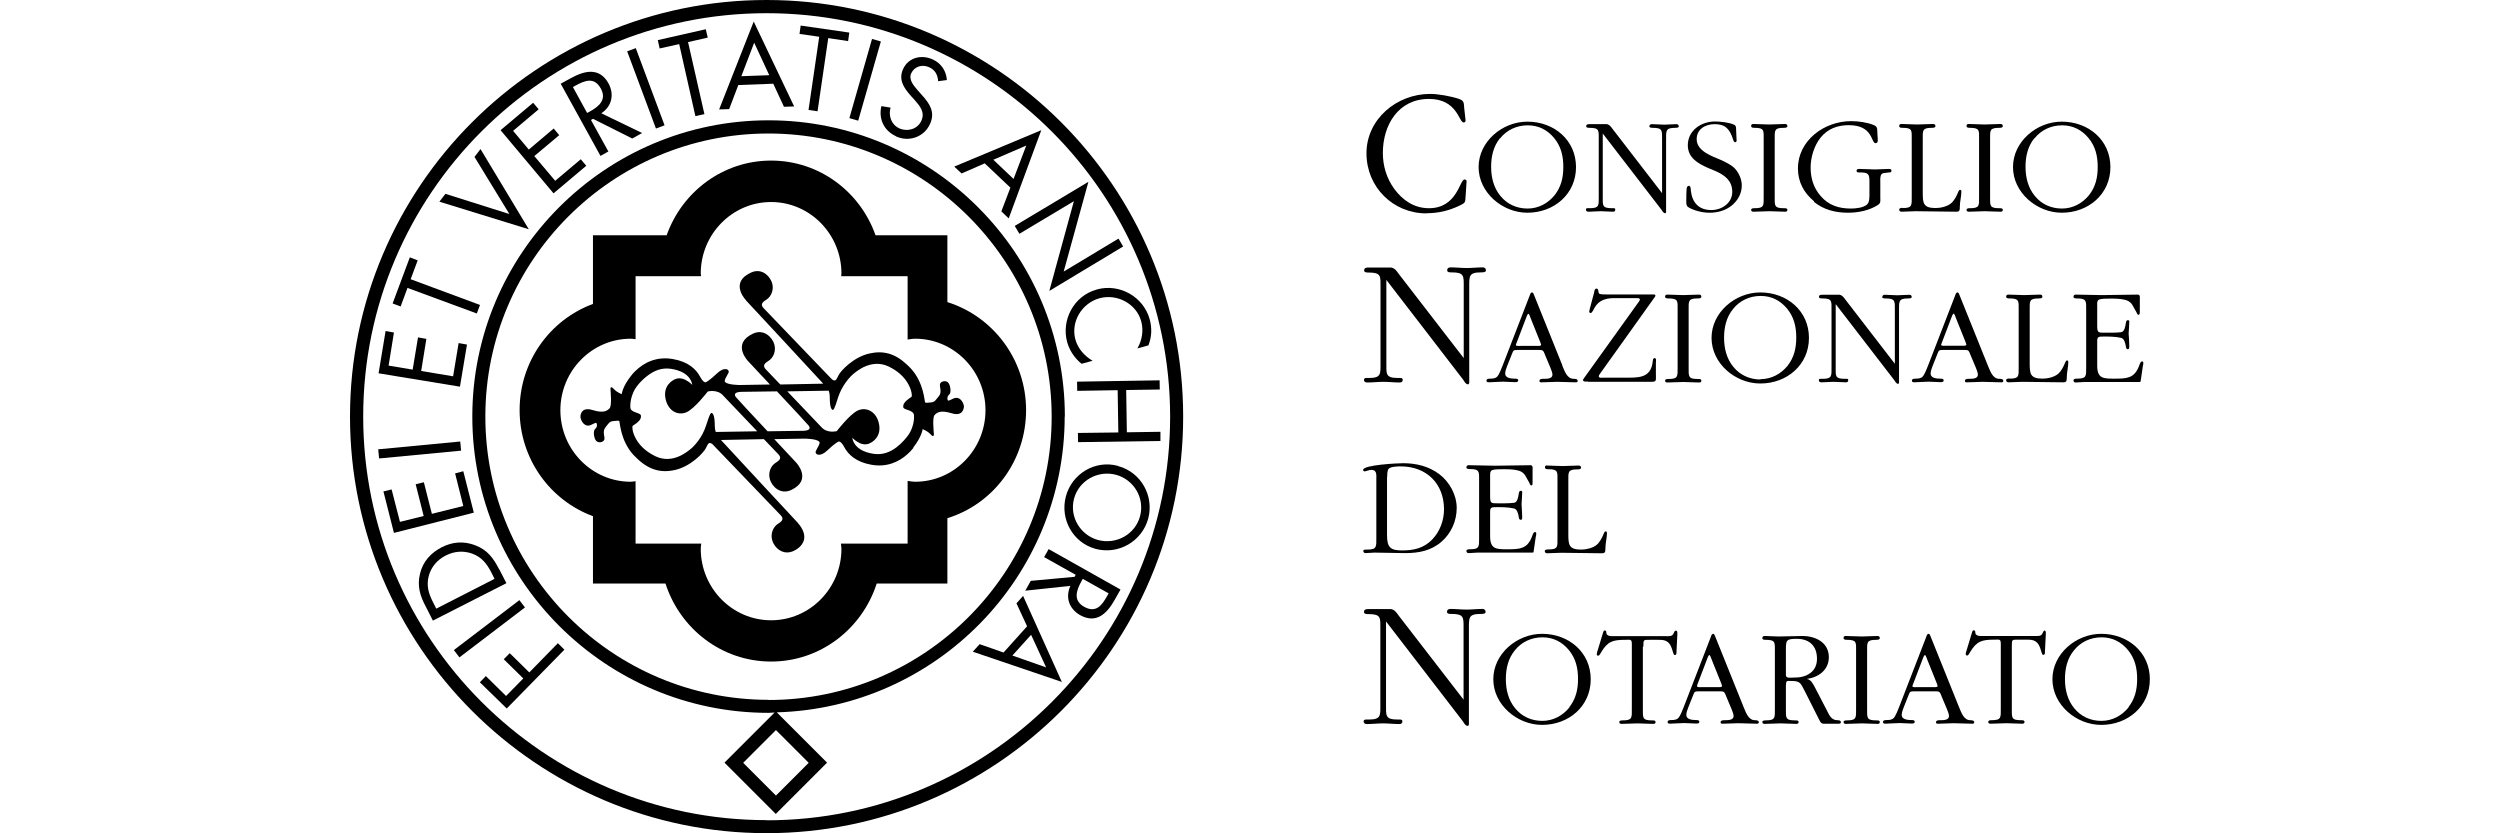
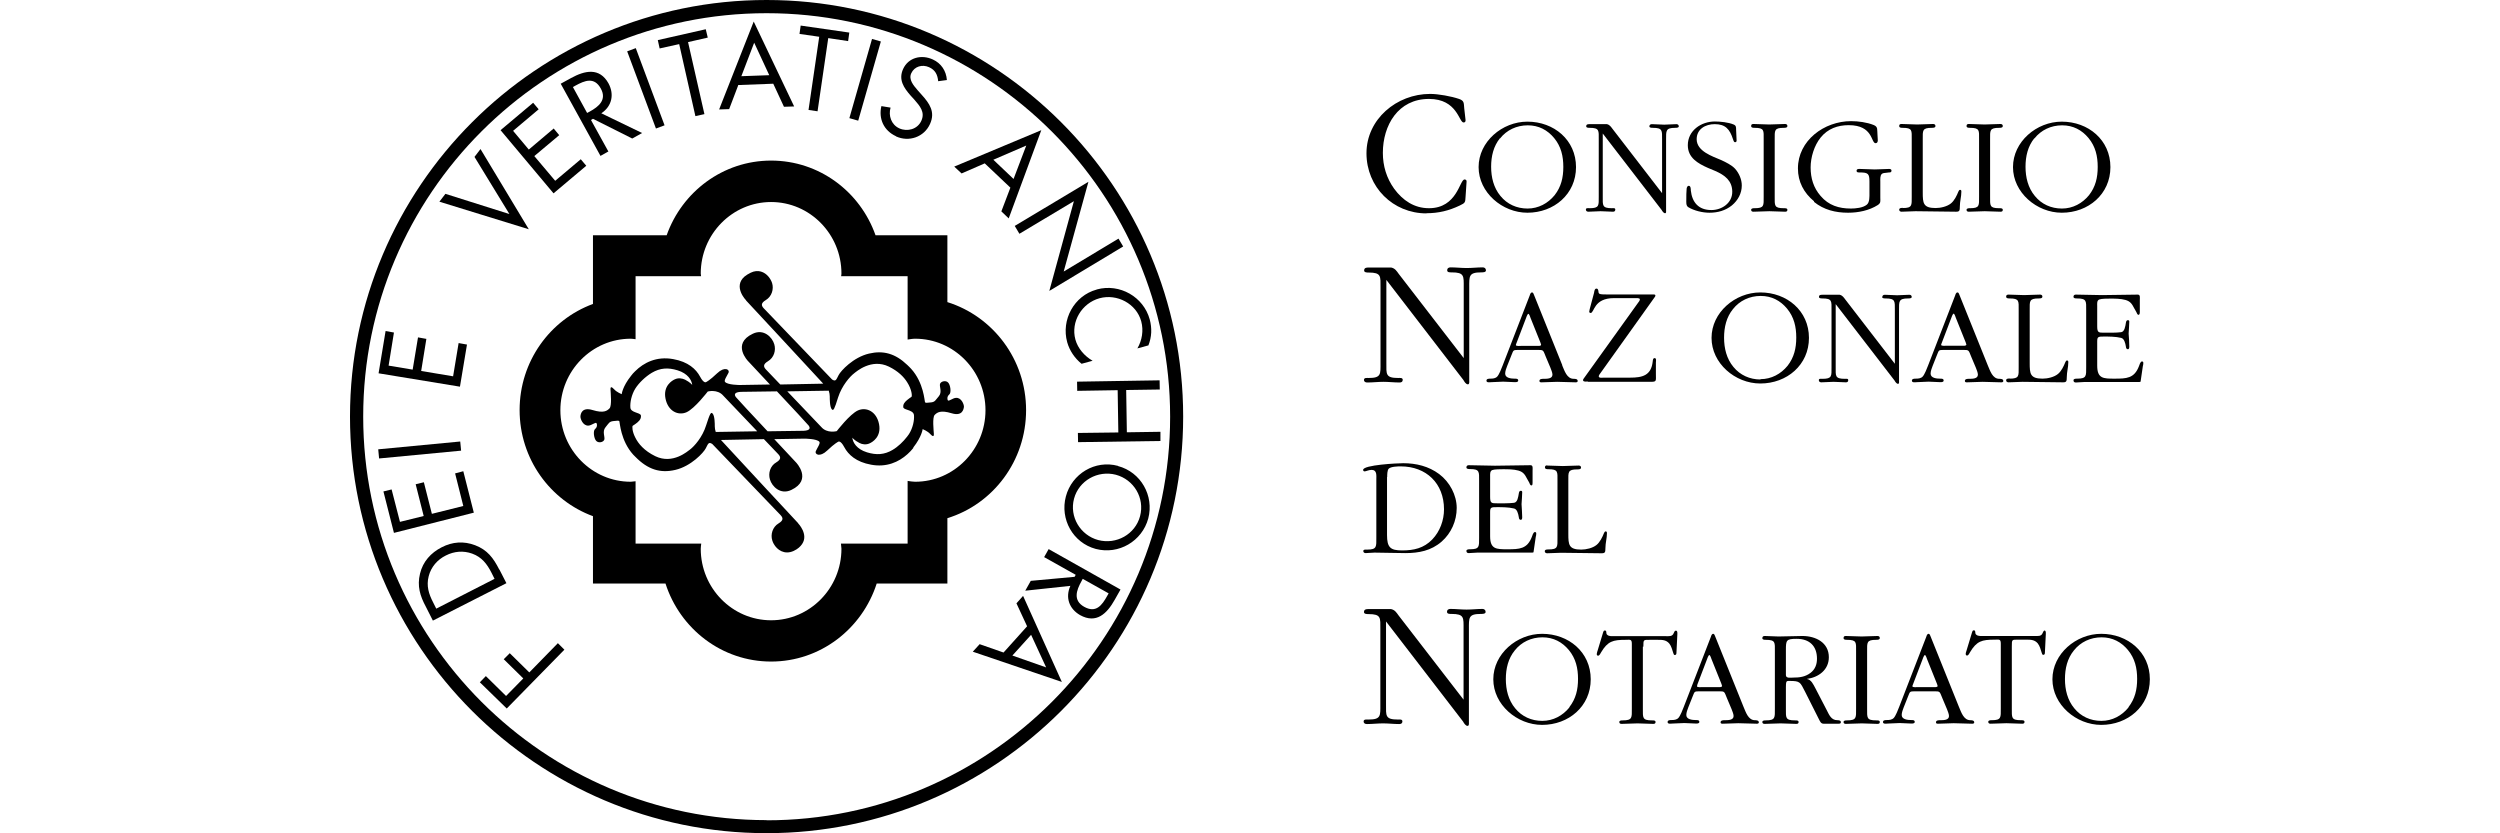
<svg xmlns="http://www.w3.org/2000/svg" width="600" height="200" viewBox="0 0 600 200" fill="none">
  <path d="M246.262 98.456C246.262 86.224 238.281 75.917 227.373 72.508V56.467H210.128C206.438 45.999 196.613 38.54 185.063 38.54C173.513 38.54 163.687 46.039 159.998 56.467H142.312V72.95C132.045 76.719 124.706 86.705 124.706 98.416C124.706 110.126 132.045 120.112 142.312 123.882V140.044H159.717C163.206 150.912 173.232 158.773 185.063 158.773C196.894 158.773 206.92 150.912 210.409 140.044H227.373V124.363C238.321 120.994 246.262 110.648 246.262 98.416V98.456ZM217.828 130.459H201.826C201.826 130.86 201.947 131.261 201.947 131.702C201.947 141.167 194.367 148.867 185.063 148.867C175.759 148.867 168.179 141.167 168.179 131.702C168.179 131.261 168.259 130.9 168.299 130.459H152.538V115.5C152.137 115.5 151.776 115.62 151.375 115.62C142.071 115.62 134.491 107.92 134.491 98.456C134.491 88.991 142.071 81.291 151.375 81.291C151.776 81.291 152.137 81.371 152.538 81.412V66.292H168.259C168.259 66.092 168.179 65.891 168.179 65.65C168.179 56.186 175.759 48.486 185.063 48.486C194.367 48.486 201.947 56.186 201.947 65.65C201.947 65.851 201.907 66.052 201.866 66.292H217.828V81.492C218.429 81.412 218.991 81.291 219.633 81.291C228.937 81.291 236.517 88.991 236.517 98.456C236.517 107.92 228.937 115.62 219.633 115.62C219.031 115.62 218.429 115.5 217.828 115.42V130.459Z" fill="black" />
-   <path d="M255.566 99.98C255.566 60.758 223.643 28.875 184.461 28.875C145.239 28.875 113.356 60.798 113.356 99.98C113.356 139.162 145.279 171.085 184.461 171.085C184.942 171.085 185.424 171.005 185.905 171.005L173.874 183.036L186.186 195.348L198.498 183.036L186.426 170.964C224.726 169.882 255.526 138.48 255.526 99.94L255.566 99.98ZM184.461 167.957C147.004 167.957 116.484 137.477 116.484 99.98C116.484 62.482 146.964 32.043 184.421 32.043C221.878 32.043 252.398 62.523 252.398 100.02C252.398 137.517 221.919 167.997 184.421 167.997L184.461 167.957ZM194.086 183.076L186.226 190.936L178.365 183.076L186.226 175.215L194.086 183.076Z" fill="black" />
-   <path d="M183.98 0C128.837 0 84 44.877 84 99.98C84 155.083 128.837 199.96 183.98 199.96C239.123 199.96 283.96 155.123 283.96 99.98C283.96 44.837 239.123 0 183.98 0ZM183.98 196.832C130.601 196.832 87.168 153.399 87.168 99.98C87.168 46.561 130.601 3.168 183.98 3.168C237.359 3.168 280.832 46.601 280.832 100.02C280.832 153.439 237.399 196.872 183.98 196.872V196.832Z" fill="black" />
+   <path d="M183.98 0C128.837 0 84 44.877 84 99.98C84 155.083 128.837 199.96 183.98 199.96C239.123 199.96 283.96 155.123 283.96 99.98C283.96 44.837 239.123 0 183.98 0ZM183.98 196.832C130.601 196.832 87.168 153.399 87.168 99.98C87.168 46.561 130.601 3.168 183.98 3.168C237.359 3.168 280.832 46.601 280.832 100.02C280.832 153.439 237.399 196.872 183.98 196.872V196.832" fill="black" />
  <path d="M127.032 161.38L122.34 156.768L120.896 158.211L125.588 162.823L121.457 167.034L116.605 162.262L115.161 163.746L121.618 170.042L135.454 155.925L133.89 154.361L127.032 161.38Z" fill="black" />
-   <path d="M124.653 144.034L108.927 156.018L110.264 157.772L125.99 145.788L124.653 144.034Z" fill="black" />
  <path d="M119.813 136.675C118.41 133.908 116.966 131.983 114.038 130.86C111.311 129.818 108.584 130.018 106.017 131.342C103.411 132.665 101.486 134.791 100.804 137.678C100.082 140.646 100.804 143.012 102.207 145.619L103.892 148.947L121.538 139.964L119.853 136.675H119.813ZM104.694 146.06L103.972 144.616C102.889 142.531 102.288 140.606 102.889 138.28C103.451 136.074 104.975 134.309 107.02 133.307C108.985 132.304 111.191 132.104 113.316 132.866C115.642 133.708 116.886 135.352 117.968 137.478L118.69 138.921L104.734 146.06H104.694Z" fill="black" />
  <path d="M111.191 113.094L109.226 113.616L111.191 121.436L103.651 123.321L101.726 115.741L99.761 116.222L101.686 123.842L95.991 125.246L93.986 117.466L92.021 117.947L94.547 127.893L113.717 123.04L111.191 113.094Z" fill="black" />
  <path d="M110.455 105.961L90.773 107.835L90.982 110.031L110.665 108.157L110.455 105.961Z" fill="black" />
  <path d="M112.073 82.695L110.068 82.334L108.744 90.315L101.084 89.032L102.328 81.332L100.322 80.971L99.039 88.711L93.264 87.748L94.547 79.808L92.542 79.447L90.858 89.593L110.389 92.802L112.073 82.695Z" fill="black" />
-   <path d="M97.796 69.1L114.439 75.236L115.201 73.191L98.558 67.014L100.242 62.483L98.357 61.761L94.227 72.829L96.152 73.551L97.796 69.1Z" fill="black" />
  <path d="M115.321 35.773L113.878 37.658L122.26 51.373L106.9 46.521L105.456 48.406L126.912 55.023L115.321 35.773Z" fill="black" />
  <path d="M140.707 39.783L139.384 38.219L133.248 43.393L128.235 37.457L134.211 32.444L132.887 30.84L126.912 35.893L123.142 31.402L129.278 26.228L127.954 24.664L120.134 31.241L132.847 46.401L140.707 39.783Z" fill="black" />
  <path d="M146.041 36.415L141.83 28.795L142.312 28.514L151.736 33.246L154.102 31.923L144.317 27.191C146.843 25.506 147.485 22.699 146.041 20.012C143.876 16.122 140.347 16.924 137.058 18.729L134.572 20.092L144.116 37.417L146.041 36.334V36.415ZM140.908 27.11L137.499 20.894L138.061 20.573C140.387 19.29 142.632 18.408 144.197 21.255C145.68 23.942 143.715 25.587 141.51 26.79L140.908 27.11Z" fill="black" />
  <path d="M152.587 11.551L150.52 12.322L157.428 30.847L159.495 30.076L152.587 11.551Z" fill="black" />
  <path d="M163.005 10.587L166.896 27.872L169.061 27.391L165.131 10.106L169.863 9.023L169.382 7.018L157.872 9.625L158.313 11.63L163.005 10.587Z" fill="black" />
  <path d="M177.122 20.413L185.584 20.092L188.151 25.627L190.597 25.546L180.892 5.173L172.59 26.268L174.997 26.188L177.162 20.493L177.122 20.413ZM181.012 10.267L184.622 18.047L177.924 18.287L181.012 10.226V10.267Z" fill="black" />
  <path d="M194.046 26.388L196.212 26.709L198.778 9.144L203.551 9.865L203.832 7.82L192.161 6.136L191.88 8.141L196.613 8.823L194.046 26.388Z" fill="black" />
  <path d="M209.286 9.347L203.85 28.356L205.971 28.962L211.407 9.953L209.286 9.347Z" fill="black" />
  <path d="M215.021 32.725C218.149 34.169 221.798 32.885 223.202 29.757C224.525 26.87 223.082 24.825 221.197 22.739L220.234 21.656C219.272 20.533 217.988 19.09 218.71 17.566C219.472 15.921 221.357 15.4 222.961 16.122C224.485 16.804 225.007 17.927 225.167 19.491L227.252 19.21C227.092 17.004 225.889 15.2 223.884 14.277C221.197 13.034 218.028 13.756 216.745 16.563C215.582 19.13 216.906 21.055 218.55 22.94L219.432 23.902C220.756 25.426 222.079 26.91 221.117 28.995C220.194 31.041 217.748 31.682 215.823 30.8C213.898 29.918 213.176 27.752 213.737 25.827L211.532 25.466C210.81 28.514 212.133 31.361 215.021 32.685V32.725Z" fill="black" />
  <path d="M236.356 39.222L242.492 45.037L240.326 50.732L242.091 52.416L249.911 31.241L229.017 39.984L230.782 41.628L236.396 39.182L236.356 39.222ZM246.302 34.931L243.254 42.952L238.401 38.34L246.302 34.931Z" fill="black" />
  <path d="M243.535 54.221L244.658 56.106L257.732 48.285L251.836 69.821L269.562 59.154L268.44 57.269L255.285 65.169L261.221 43.633L243.535 54.221Z" fill="black" />
  <path d="M263.186 69.501C257.772 70.984 254.644 76.759 256.128 82.133C256.689 84.139 257.932 85.983 259.577 87.307L262.223 86.585C260.298 85.462 258.694 83.657 258.093 81.492C256.93 77.201 259.657 72.749 263.868 71.586C268.079 70.423 272.731 72.869 273.894 77.12C274.495 79.326 274.094 81.692 272.971 83.617L275.618 82.895C276.42 80.85 276.501 78.805 275.939 76.679C274.455 71.225 268.72 67.977 263.266 69.46L263.186 69.501Z" fill="black" />
  <path d="M258.534 93.804L268.239 93.644L268.399 103.79L258.694 103.91L258.734 106.116L278.506 105.835V103.629L270.445 103.75L270.284 93.603L278.345 93.483L278.305 91.277L258.494 91.598L258.534 93.804Z" fill="black" />
  <path d="M268.319 111.811C262.825 110.327 257.25 113.696 255.807 119.15C254.363 124.604 257.491 130.259 262.985 131.743C268.48 133.186 274.094 129.898 275.578 124.444C277.022 118.99 273.814 113.295 268.319 111.851V111.811ZM273.613 123.882C272.45 128.254 267.918 130.74 263.587 129.617C259.256 128.454 256.609 124.003 257.772 119.671C258.935 115.34 263.467 112.813 267.798 113.936C272.129 115.099 274.776 119.511 273.613 123.882Z" fill="black" />
  <path d="M250.593 133.708L258.173 137.959L257.892 138.44L247.385 139.403L246.061 141.769L256.89 140.606C255.646 143.373 256.569 146.1 259.216 147.624C263.106 149.79 265.672 147.263 267.517 143.974L268.921 141.488L251.676 131.783L250.593 133.708ZM259.536 139.523L259.857 138.921L266.073 142.41L265.753 142.972C264.469 145.298 263.026 147.223 260.178 145.619C257.491 144.095 258.333 141.688 259.536 139.523Z" fill="black" />
  <path d="M243.936 144.776L246.503 150.311L240.848 156.607L235.113 154.602L233.469 156.407L254.844 163.665L245.54 143.012L243.936 144.816V144.776ZM251.074 160.176L242.973 157.329L247.465 152.356L251.074 160.176Z" fill="black" />
  <path d="M219.191 107.399C221.237 104.793 221.437 102.988 221.437 102.988C221.437 102.988 222.64 103.469 223.242 104.151C223.844 104.793 224.164 104.873 224.124 104.111C224.084 103.349 223.723 100.181 224.325 99.579C224.926 98.978 225.728 98.376 228.375 99.178C230.982 99.98 231.263 98.216 231.343 97.654C231.383 97.093 230.742 95.368 229.418 95.488C228.656 95.528 227.734 96.371 227.493 96.09C227.293 95.809 227.293 95.127 227.814 94.686C228.375 94.245 228.095 92.32 227.533 91.799C227.012 91.237 225.849 91.478 225.608 92.12C225.408 92.761 226.17 94.085 225.327 95.087C224.485 96.05 224.445 96.451 223.483 96.571C222.48 96.692 222.119 96.732 221.999 96.531C221.878 96.29 221.718 91.879 218.67 88.51C218.349 88.189 218.069 87.869 217.748 87.588C214.86 84.821 211.973 84.059 208.564 84.861C204.794 85.743 201.786 88.992 201.265 90.034C200.703 91.077 200.623 91.678 199.701 91.077L183.298 73.993C182.697 73.351 182.576 72.749 183.779 72.027C185.263 71.145 185.745 69.34 185.303 67.937C185.143 67.415 184.822 66.854 184.421 66.373C183.499 65.29 181.975 64.568 180.17 65.45C179.568 65.731 179.087 66.052 178.686 66.373C175.879 68.819 179.047 72.067 179.047 72.067C179.047 72.067 179.047 72.067 179.087 72.148C180.05 73.19 193.725 87.869 197.575 92.079L187.268 92.28L183.82 88.671C183.218 88.029 183.098 87.427 184.301 86.706C185.785 85.823 186.266 84.059 185.825 82.615C185.343 80.93 183.298 78.845 180.691 80.088C175.478 82.535 179.568 86.706 179.568 86.706C179.568 86.706 179.568 86.706 179.609 86.746C180.05 87.227 182.215 89.553 184.782 92.28L177.563 92.4C177.563 92.4 174.555 92.4 173.994 91.638C173.713 91.277 174.475 90.235 174.836 89.473C175.197 88.671 173.914 87.869 172.109 89.593C170.304 91.318 169.502 91.678 169.502 91.678C169.502 91.678 168.981 92.2 168.018 90.395C167.056 88.591 165.171 86.826 161.562 86.184C157.591 85.462 154.503 87.026 152.418 89.112C152.057 89.473 151.736 89.794 151.455 90.195C149.37 92.801 149.21 94.606 149.21 94.606C149.21 94.606 148.006 94.125 147.405 93.443C146.803 92.801 146.482 92.721 146.523 93.483C146.563 94.245 146.883 97.413 146.282 98.015C145.68 98.617 144.878 99.218 142.231 98.416C139.625 97.614 139.344 99.379 139.304 99.94C139.264 100.501 139.905 102.226 141.229 102.146C141.991 102.106 142.913 101.263 143.154 101.544C143.354 101.825 143.354 102.547 142.833 102.948C142.271 103.389 142.552 105.314 143.114 105.835C143.675 106.397 144.798 106.156 145.039 105.514C145.239 104.873 144.477 103.549 145.319 102.547C146.121 101.584 146.202 101.183 147.164 101.063C148.167 100.943 148.528 100.902 148.648 101.103C148.768 101.344 148.929 105.755 151.977 109.124C152.137 109.284 152.298 109.445 152.458 109.605C155.506 112.733 158.514 113.616 162.083 112.773C165.853 111.891 168.861 108.643 169.382 107.6C169.943 106.557 170.024 105.956 170.946 106.557L187.349 123.642C187.95 124.283 188.071 124.885 186.867 125.607C185.384 126.489 184.902 128.294 185.343 129.697C185.424 129.978 185.544 130.259 185.704 130.54C186.507 131.983 188.271 133.227 190.477 132.224C191.52 131.743 192.121 131.141 192.522 130.54C194.086 128.213 191.56 125.607 191.56 125.607C191.56 125.607 191.56 125.607 191.52 125.526C190.557 124.484 176.881 109.806 173.031 105.595L183.338 105.394L186.787 109.004C187.389 109.645 187.509 110.247 186.306 110.969C184.822 111.811 184.341 113.616 184.782 115.059C185.263 116.744 187.309 118.829 189.915 117.586C195.089 115.139 191.038 110.969 191.038 110.969C191.038 110.969 191.038 110.969 190.998 110.929C190.557 110.447 188.391 108.121 185.825 105.394L193.044 105.274C193.044 105.274 196.051 105.274 196.653 106.036C196.934 106.397 196.172 107.439 195.811 108.242C195.45 109.044 196.733 109.846 198.538 108.121C200.342 106.397 201.145 106.036 201.145 106.036C201.145 106.036 201.666 105.514 202.628 107.319C203.591 109.124 205.476 110.888 209.085 111.53C212.775 112.212 215.702 110.888 217.788 109.004C218.309 108.522 218.79 108.041 219.191 107.52V107.399ZM171.788 103.71C171.628 103.229 171.548 102.747 171.548 102.346C171.548 101.705 171.548 99.82 171.026 99.258C170.625 98.777 170.385 99.258 169.462 102.106C168.58 104.953 166.615 107.119 165.612 107.881C165.091 108.242 161.481 111.53 157.27 109.485C154.624 108.201 153.18 106.477 152.458 104.993C151.696 103.509 151.696 102.306 151.856 102.186C152.017 102.065 152.217 101.945 152.458 101.785C153.14 101.304 153.942 100.662 153.822 99.74C153.781 99.338 153.1 99.178 152.458 98.937C151.897 98.737 151.335 98.416 151.295 97.855C151.175 96.571 151.576 94.726 152.458 93.283C153.34 91.879 154.904 90.395 156.428 89.473C158.474 88.27 160.359 88.189 162.604 88.871C165.091 89.633 166.013 91.237 166.134 92.4C166.134 92.4 165.732 91.799 164.409 91.117C163.727 90.796 162.805 90.636 161.963 91.037C161.321 91.318 159.115 92.601 159.717 95.649C160.318 98.697 162.765 99.82 164.77 98.937C166.735 98.055 169.863 93.964 169.863 93.964C169.863 93.964 172.189 93.323 173.593 94.967L181.734 103.509L171.788 103.67V103.71ZM192.883 103.389L184.221 103.509C180.571 99.619 176.801 95.569 176.601 95.288C176.2 94.726 176.2 94.125 177.804 94.045L186.466 93.924C190.116 97.814 193.886 101.865 194.086 102.146C194.487 102.707 194.487 103.309 192.883 103.389ZM214.259 107.961C212.213 109.164 210.328 109.244 208.083 108.562C205.596 107.8 204.674 106.196 204.553 105.033C204.553 105.033 204.954 105.635 206.278 106.317C206.96 106.677 207.882 106.798 208.724 106.397C209.366 106.116 211.572 104.833 210.97 101.785C210.369 98.737 207.922 97.614 205.917 98.496C203.952 99.379 200.824 103.469 200.824 103.469C200.824 103.469 198.498 104.111 197.094 102.467L188.953 93.924L198.899 93.764C199.059 94.245 199.139 94.726 199.139 95.127C199.139 95.769 199.139 97.654 199.621 98.216C200.022 98.697 200.262 98.216 201.145 95.368C202.067 92.521 203.992 90.355 204.995 89.593C205.476 89.232 209.125 85.944 213.336 87.989C215.542 89.072 216.906 90.435 217.708 91.719C218.871 93.523 218.951 95.127 218.75 95.248C218.47 95.448 218.069 95.689 217.708 96.01C217.186 96.451 216.705 96.972 216.785 97.694C216.785 98.015 217.226 98.175 217.708 98.336C218.43 98.576 219.272 98.857 219.352 99.619C219.472 100.902 219.071 102.747 218.149 104.191C218.028 104.392 217.868 104.592 217.708 104.793C216.785 105.996 215.502 107.239 214.178 108.001L214.259 107.961Z" fill="black" />
  <path d="M342.352 51.173C345.239 51.173 347.726 50.572 350.333 49.328C351.696 48.687 351.656 48.566 351.736 47.203L351.977 43.633C352.017 43.313 351.856 43.072 351.496 43.072C350.292 43.072 349.771 49.97 342.953 49.97C339.384 49.97 336.657 48.085 334.612 45.318C332.767 42.751 331.885 39.824 331.885 36.695C331.885 30.078 335.534 23.742 342.953 23.742C349.771 23.742 350.132 29.396 351.255 29.396C351.616 29.396 351.736 29.196 351.736 28.835L351.415 25.988C351.295 24.744 351.455 24.183 350.172 23.742C348.287 23.1 345.199 22.539 343.234 22.539C335.173 22.539 327.954 28.634 327.954 36.776C327.954 44.917 334.331 51.213 342.352 51.213V51.173Z" fill="black" />
  <path d="M366.575 51.053C372.951 51.053 378.245 46.601 378.245 40.104C378.245 33.607 372.951 29.196 366.575 29.196C360.519 29.196 354.864 34.008 354.864 40.104C354.864 46.2 360.559 51.053 366.575 51.053ZM359.998 33.246C361.602 31.201 364.008 30.078 366.655 30.078C369.302 30.078 371.387 31.201 372.991 33.126C374.676 35.171 375.197 37.497 375.197 40.064C375.197 42.631 374.676 44.837 373.112 46.842C371.508 48.807 369.222 50.05 366.615 50.05C364.008 50.05 361.722 49.007 360.118 47.042C358.474 45.077 357.872 42.55 357.872 40.024C357.872 37.497 358.434 35.091 359.998 33.166V33.246Z" fill="black" />
  <path d="M381.494 49.97C381.173 49.97 380.611 49.849 380.611 50.291C380.611 50.652 380.892 50.812 381.213 50.812C382.175 50.812 383.178 50.692 384.14 50.692C385.143 50.692 386.106 50.812 387.108 50.812C387.429 50.812 387.67 50.692 387.67 50.291C387.67 49.849 387.148 49.97 386.827 49.97C384.461 49.97 384.662 49.248 384.662 47.203V32.043L398.778 50.371C398.939 50.652 399.26 51.173 399.621 51.173C399.941 51.173 399.861 50.692 399.861 50.531V33.487C399.861 31.401 399.741 30.68 402.027 30.68C402.348 30.68 402.909 30.68 402.909 30.319C402.909 29.958 402.628 29.797 402.348 29.797C401.385 29.797 400.423 29.918 399.42 29.918C398.418 29.918 397.455 29.797 396.452 29.797C396.132 29.797 395.851 29.958 395.851 30.319C395.851 30.68 396.372 30.68 396.693 30.68C399.059 30.68 398.899 31.361 398.899 33.487V46.36L387.028 30.96C386.627 30.439 386.346 29.958 385.664 29.797H381.494C381.133 29.797 380.691 29.797 380.691 30.319C380.691 30.68 381.213 30.68 381.534 30.68C383.9 30.68 383.699 31.361 383.699 33.487V47.203C383.699 49.288 383.86 49.97 381.534 49.97H381.494Z" fill="black" />
  <path d="M410.288 51.053C412.254 51.053 414.138 50.531 415.662 49.288C417.106 48.085 418.029 46.401 418.029 44.516C418.029 43.072 417.387 41.588 416.424 40.505C415.622 39.623 414.219 38.941 413.096 38.42C410.93 37.497 407.2 36.294 407.2 33.407C407.2 30.96 409.326 29.797 411.532 29.797C414.138 29.797 415.141 31.041 415.903 33.367C416.023 33.607 416.063 34.129 416.424 34.129C416.665 34.129 416.785 33.968 416.785 33.728C416.785 32.845 416.665 31.963 416.665 31.121C416.665 30.519 416.665 30.118 416.063 29.878C414.82 29.356 412.855 29.156 411.572 29.156C408.283 29.156 405.075 31.321 405.075 34.851C405.075 37.858 407.481 39.222 409.927 40.305L411.652 41.027C413.938 42.029 415.743 43.353 415.743 46.04C415.743 48.727 413.256 50.411 410.73 50.411C407.682 50.411 406.118 48.606 405.797 45.719C405.797 45.438 405.797 44.596 405.315 44.596C404.955 44.596 404.834 44.997 404.794 45.278C404.714 46.16 404.714 47.002 404.714 47.844C404.714 48.446 404.594 49.368 405.195 49.729C406.599 50.571 408.604 51.053 410.248 51.053H410.288Z" fill="black" />
  <path d="M421.116 49.97C420.796 49.97 420.274 49.97 420.274 50.371C420.274 50.732 420.555 50.812 420.836 50.812C422.119 50.812 423.402 50.692 424.646 50.692C425.889 50.692 427.132 50.812 428.415 50.812C428.736 50.812 428.977 50.732 428.977 50.371C428.977 49.93 428.415 49.97 428.095 49.97C425.769 49.97 425.929 49.328 425.929 47.203V33.447C425.929 31.321 425.769 30.68 428.095 30.68C428.415 30.68 428.977 30.68 428.977 30.239C428.977 29.878 428.696 29.757 428.415 29.757C427.132 29.757 425.849 29.878 424.606 29.878C423.362 29.878 422.119 29.757 420.836 29.757C420.515 29.757 420.274 29.837 420.274 30.239C420.274 30.68 420.796 30.68 421.116 30.68C423.483 30.68 423.282 31.321 423.282 33.447V47.203C423.282 49.328 423.443 49.97 421.116 49.97Z" fill="black" />
  <path d="M435.354 48.446C437.72 50.371 440.527 51.053 443.535 51.053C445.981 51.053 448.588 50.532 450.673 49.208C451.435 48.687 451.275 48.326 451.275 47.443V43.593C451.275 43.072 451.195 42.11 451.636 41.749C451.876 41.508 452.358 41.508 452.679 41.468L453.32 41.388C453.641 41.388 453.962 41.388 453.962 40.947C453.962 40.626 453.641 40.545 453.4 40.545C452.237 40.545 451.074 40.666 449.952 40.666C448.748 40.666 447.545 40.545 446.342 40.545C446.021 40.545 445.58 40.545 445.58 40.987C445.58 41.428 446.061 41.388 446.382 41.388C448.347 41.388 448.668 41.709 448.668 43.553V46.321C448.668 47.123 448.748 48.566 448.026 49.128C447.104 49.89 445.34 50.05 444.217 50.05C441.329 50.05 438.883 49.288 436.958 47.042C435.233 45.077 434.551 42.751 434.551 40.185C434.551 37.778 435.394 34.931 436.958 33.006C438.682 30.88 441.048 30.038 443.695 30.038C449.631 30.038 448.989 34.369 450.152 34.369C450.513 34.369 450.673 34.049 450.673 33.688L450.593 32.284C450.473 31.161 450.794 30.439 449.671 29.998C448.067 29.356 445.981 29.076 444.257 29.076C437.8 29.076 431.504 33.728 431.504 40.425C431.504 43.633 432.907 46.28 435.394 48.326L435.354 48.446Z" fill="black" />
  <path d="M456.689 49.89C456.368 49.89 455.807 49.89 455.807 50.331C455.807 50.652 456.087 50.812 456.368 50.812C457.491 50.812 458.574 50.692 459.737 50.692C462.945 50.692 466.234 50.812 469.482 50.812C470.405 50.812 470.324 50.411 470.364 49.529C470.364 48.366 470.725 47.163 470.725 46.04C470.725 45.799 470.725 45.558 470.405 45.558C470.204 45.558 470.084 45.839 470.004 46C469.643 46.922 469.041 48.165 468.239 48.807C467.317 49.569 465.753 49.93 464.549 49.93C461.542 49.93 461.461 48.727 461.461 46.16V33.447C461.461 31.321 461.301 30.68 463.627 30.68C463.948 30.68 464.509 30.68 464.509 30.239C464.509 29.878 464.229 29.757 463.948 29.757C462.664 29.757 461.381 29.878 460.138 29.878C458.895 29.878 457.651 29.757 456.368 29.757C456.047 29.757 455.807 29.837 455.807 30.239C455.807 30.68 456.328 30.68 456.649 30.68C459.015 30.68 458.814 31.321 458.814 33.447V47.163C458.814 49.288 458.975 49.93 456.649 49.93L456.689 49.89Z" fill="black" />
  <path d="M472.811 49.97C472.49 49.97 471.969 49.97 471.969 50.371C471.969 50.732 472.249 50.812 472.53 50.812C473.814 50.812 475.097 50.692 476.34 50.692C477.583 50.692 478.827 50.812 480.11 50.812C480.431 50.812 480.671 50.732 480.671 50.371C480.671 49.93 480.11 49.97 479.789 49.97C477.463 49.97 477.623 49.328 477.623 47.203V33.447C477.623 31.321 477.463 30.68 479.789 30.68C480.11 30.68 480.671 30.68 480.671 30.239C480.671 29.878 480.391 29.757 480.11 29.757C478.827 29.757 477.543 29.878 476.3 29.878C475.057 29.878 473.814 29.757 472.53 29.757C472.209 29.757 471.969 29.837 471.969 30.239C471.969 30.68 472.49 30.68 472.811 30.68C475.177 30.68 474.977 31.321 474.977 33.447V47.203C474.977 49.328 475.137 49.97 472.811 49.97Z" fill="black" />
  <path d="M494.828 51.053C501.205 51.053 506.498 46.601 506.498 40.104C506.498 33.607 501.205 29.196 494.828 29.196C488.772 29.196 483.118 34.008 483.118 40.104C483.118 46.2 488.813 51.053 494.828 51.053ZM488.251 33.246C489.855 31.201 492.261 30.078 494.908 30.078C497.555 30.078 499.641 31.201 501.245 33.126C502.929 35.171 503.451 37.497 503.451 40.064C503.451 42.631 502.929 44.837 501.365 46.842C499.761 48.807 497.475 50.05 494.868 50.05C492.261 50.05 489.976 49.007 488.371 47.042C486.727 45.077 486.125 42.55 486.125 40.024C486.125 37.497 486.687 35.091 488.251 33.166V33.246Z" fill="black" />
  <path d="M328.516 90.716C328.115 90.716 327.353 90.596 327.353 91.157C327.353 91.638 327.714 91.799 328.155 91.799C329.438 91.799 330.762 91.638 332.005 91.638C333.328 91.638 334.572 91.799 335.895 91.799C336.336 91.799 336.657 91.638 336.657 91.157C336.657 90.596 335.935 90.716 335.574 90.716C332.486 90.716 332.727 89.794 332.727 87.067V67.175L351.215 91.197C351.415 91.558 351.816 92.24 352.298 92.24C352.699 92.24 352.618 91.638 352.618 91.398V69.02C352.618 66.293 352.458 65.37 355.466 65.37C355.907 65.37 356.629 65.37 356.629 64.889C356.629 64.408 356.268 64.167 355.867 64.167C354.584 64.167 353.34 64.327 352.017 64.327C350.693 64.327 349.45 64.167 348.127 64.167C347.686 64.167 347.325 64.368 347.325 64.889C347.325 65.41 348.047 65.37 348.408 65.37C351.496 65.37 351.295 66.252 351.295 69.02V85.944L335.694 65.731C335.173 65.009 334.812 64.408 333.89 64.207H328.436C327.954 64.207 327.393 64.247 327.393 64.929C327.393 65.41 328.115 65.41 328.476 65.41C331.564 65.41 331.323 66.293 331.323 69.06V87.067C331.323 89.794 331.524 90.716 328.476 90.716H328.516Z" fill="black" />
  <path d="M374.956 87.668L368.179 70.824C368.099 70.624 367.978 70.183 367.698 70.183C367.337 70.183 367.216 70.664 367.136 70.904L360.639 87.708C360.399 88.35 359.797 89.874 359.356 90.355C358.915 90.836 358.273 90.876 357.672 90.876C357.351 90.876 356.749 90.876 356.749 91.358C356.749 91.919 357.631 91.719 357.952 91.719C358.875 91.719 359.837 91.598 360.76 91.598C361.682 91.598 362.644 91.719 363.567 91.719C363.888 91.719 364.369 91.719 364.369 91.318C364.369 90.836 363.807 90.876 363.487 90.876C362.725 90.876 361.241 90.756 361.241 89.673C361.241 89.072 361.522 88.35 361.722 87.829L362.725 85.302C363.246 84.099 363.046 83.978 364.369 83.978H368.941C370.545 83.978 370.304 83.978 371.026 85.703L372.109 88.27C372.269 88.711 372.59 89.433 372.59 89.914C372.59 90.916 371.307 90.916 370.425 90.916C370.104 90.916 369.462 90.916 369.462 91.438C369.462 91.759 369.783 91.759 369.984 91.759C371.227 91.759 372.51 91.638 373.713 91.638C375.197 91.638 376.681 91.759 378.125 91.759C378.285 91.759 378.646 91.759 378.646 91.438C378.646 90.916 378.004 90.916 377.684 90.916C376.039 90.916 375.478 88.951 374.916 87.668H374.956ZM368.861 83.016H365.011C365.011 83.016 363.807 83.136 363.807 82.816C363.807 82.695 363.888 82.495 363.928 82.414L366.254 76.319C366.254 76.319 366.575 75.316 366.815 75.316C367.016 75.316 367.297 76.198 367.337 76.319L369.623 82.013C369.623 82.013 369.863 82.615 369.863 82.735C369.863 83.096 369.101 83.016 368.901 83.016H368.861Z" fill="black" />
  <path d="M381.052 91.638H396.011C397.656 91.638 397.415 91.518 397.415 89.713V87.026C397.415 86.706 397.615 85.944 397.094 85.944C396.693 85.944 396.693 86.465 396.653 86.746C396.292 90.115 394.207 90.636 391.199 90.636H384.822C384.582 90.636 383.699 90.796 383.699 90.315C383.699 90.034 384.06 89.633 384.221 89.393L397.134 71.306C397.134 71.306 397.295 71.105 397.295 70.945C397.295 70.584 396.773 70.664 396.573 70.664H385.424C385.063 70.664 384.301 70.664 383.94 70.544C383.659 70.423 383.619 70.142 383.619 69.862C383.539 69.541 383.499 69.26 383.138 69.26C382.697 69.26 382.616 69.982 382.576 70.263L381.614 73.872C381.614 73.872 381.413 74.594 381.413 74.795C381.413 74.955 381.534 75.115 381.734 75.115C382.697 75.115 382.376 71.546 387.389 71.546H392.522C392.522 71.546 393.565 71.466 393.565 71.827C393.565 72.148 393.324 72.428 393.164 72.629L380.13 90.796C380.13 90.796 379.929 91.037 379.929 91.237C379.929 91.719 380.892 91.558 381.133 91.558L381.052 91.638Z" fill="black" />
-   <path d="M399.621 71.185C399.621 71.626 400.142 71.626 400.463 71.626C402.829 71.626 402.628 72.268 402.628 74.393V88.149C402.628 90.275 402.789 90.956 400.463 90.956C400.142 90.956 399.621 90.956 399.621 91.357C399.621 91.718 399.901 91.799 400.182 91.799C401.465 91.799 402.749 91.678 403.992 91.678C405.235 91.678 406.478 91.799 407.762 91.799C408.083 91.799 408.323 91.718 408.323 91.357C408.323 90.916 407.762 90.956 407.441 90.956C405.115 90.956 405.275 90.315 405.275 88.149V74.393C405.275 72.268 405.115 71.626 407.441 71.626C407.762 71.626 408.323 71.626 408.323 71.185C408.323 70.824 408.043 70.704 407.762 70.704C406.478 70.704 405.195 70.824 403.952 70.824C402.709 70.824 401.465 70.704 400.182 70.704C399.861 70.704 399.621 70.824 399.621 71.185Z" fill="black" />
  <path d="M434.15 81.091C434.15 74.594 428.857 70.183 422.48 70.183C416.424 70.183 410.77 74.995 410.77 81.091C410.77 87.187 416.424 92.039 422.48 92.039C428.857 92.039 434.15 87.588 434.15 81.091ZM422.52 91.077C419.954 91.077 417.627 90.034 416.023 88.069C414.379 86.104 413.777 83.577 413.777 81.051C413.777 78.524 414.339 76.118 415.903 74.193C417.507 72.148 419.913 71.025 422.56 71.025C425.207 71.025 427.293 72.148 428.897 74.073C430.581 76.118 431.103 78.444 431.103 81.011C431.103 83.577 430.581 85.783 429.017 87.788C427.413 89.754 425.127 90.997 422.52 90.997V91.077Z" fill="black" />
  <path d="M451.716 71.266C451.716 71.626 452.237 71.626 452.558 71.626C454.924 71.626 454.764 72.308 454.764 74.434V87.307L442.893 71.907C442.492 71.386 442.211 70.905 441.53 70.744H437.359C436.998 70.744 436.557 70.744 436.557 71.266C436.557 71.626 437.078 71.626 437.399 71.626C439.765 71.626 439.565 72.308 439.565 74.434V88.149C439.565 90.235 439.725 90.917 437.399 90.917C437.078 90.917 436.517 90.796 436.517 91.237C436.517 91.598 436.797 91.759 437.118 91.759C438.081 91.759 439.083 91.638 440.046 91.638C441.048 91.638 442.011 91.759 443.013 91.759C443.334 91.759 443.575 91.638 443.575 91.237C443.575 90.796 443.054 90.917 442.733 90.917C440.367 90.917 440.567 90.195 440.567 88.149V72.99L454.684 91.318C454.844 91.598 455.165 92.12 455.526 92.12C455.847 92.12 455.767 91.638 455.767 91.478V74.434C455.767 72.348 455.646 71.626 457.932 71.626C458.253 71.626 458.815 71.626 458.815 71.266C458.815 70.905 458.534 70.744 458.253 70.744C457.291 70.744 456.328 70.865 455.325 70.865C454.323 70.865 453.36 70.744 452.358 70.744C452.037 70.744 451.756 70.905 451.756 71.266H451.716Z" fill="black" />
  <path d="M472.53 90.916C472.209 90.916 471.568 90.916 471.568 91.438C471.568 91.759 471.888 91.759 472.089 91.759C473.332 91.759 474.616 91.638 475.819 91.638C477.303 91.638 478.786 91.759 480.27 91.759C480.431 91.759 480.792 91.759 480.792 91.438C480.792 90.916 480.15 90.916 479.829 90.916C478.185 90.916 477.623 88.951 477.062 87.668L470.284 70.824C470.204 70.624 470.084 70.183 469.803 70.183C469.442 70.183 469.322 70.664 469.242 70.904L462.745 87.708C462.504 88.35 461.903 89.874 461.461 90.355C461.02 90.836 460.379 90.876 459.777 90.876C459.456 90.876 458.855 90.876 458.855 91.358C458.855 91.919 459.737 91.719 460.058 91.719C460.98 91.719 461.943 91.598 462.865 91.598C463.787 91.598 464.75 91.719 465.672 91.719C465.993 91.719 466.474 91.719 466.474 91.318C466.474 90.836 465.913 90.876 465.592 90.876C464.83 90.876 463.346 90.756 463.346 89.673C463.346 89.072 463.627 88.35 463.828 87.829L464.83 85.302C465.351 84.099 465.151 83.978 466.474 83.978H471.046C472.65 83.978 472.41 83.978 473.132 85.703L474.215 88.27C474.375 88.711 474.696 89.433 474.696 89.914C474.696 90.916 473.412 90.916 472.53 90.916ZM470.926 82.976H467.076C467.076 82.976 465.873 83.096 465.873 82.775C465.873 82.655 465.953 82.454 465.993 82.374L468.319 76.278C468.319 76.278 468.64 75.276 468.881 75.276C469.081 75.276 469.362 76.158 469.402 76.278L471.688 81.973C471.688 81.973 471.929 82.575 471.929 82.695C471.929 83.056 471.167 82.976 470.966 82.976H470.926Z" fill="black" />
  <path d="M482.356 90.836C482.035 90.836 481.473 90.836 481.473 91.277C481.473 91.598 481.754 91.758 482.035 91.758C483.158 91.758 484.241 91.638 485.404 91.638C488.612 91.638 491.9 91.758 495.149 91.758C496.071 91.758 495.991 91.357 496.031 90.475C496.031 89.312 496.392 88.109 496.392 86.986C496.392 86.745 496.392 86.505 496.071 86.505C495.871 86.505 495.751 86.785 495.67 86.946C495.309 87.868 494.708 89.112 493.906 89.753C492.983 90.515 491.419 90.876 490.216 90.876C487.208 90.876 487.128 89.673 487.128 87.106V74.393C487.128 72.268 486.968 71.626 489.294 71.626C489.615 71.626 490.176 71.626 490.176 71.185C490.176 70.824 489.895 70.704 489.615 70.704C488.331 70.704 487.048 70.824 485.805 70.824C484.561 70.824 483.318 70.704 482.035 70.704C481.714 70.704 481.473 70.824 481.473 71.185C481.473 71.626 481.995 71.626 482.316 71.626C484.682 71.626 484.481 72.268 484.481 74.393V88.109C484.481 90.234 484.642 90.876 482.316 90.876L482.356 90.836Z" fill="black" />
  <path d="M498.197 70.704C497.876 70.704 497.635 70.864 497.635 71.225C497.635 71.626 498.157 71.626 498.518 71.626C500.844 71.626 500.683 72.308 500.683 74.393V88.069C500.683 90.234 500.804 90.876 498.518 90.876C498.197 90.876 497.635 90.876 497.635 91.277C497.635 91.678 497.916 91.799 498.197 91.799C498.879 91.799 499.601 91.678 500.282 91.678H513.396C513.677 91.678 513.717 91.678 513.757 91.478L514.279 87.908C514.359 87.628 514.399 87.387 514.399 87.106C514.399 86.866 514.279 86.745 514.078 86.745C513.677 86.745 513.437 87.668 513.356 87.868C512.233 90.836 510.349 90.876 507.461 90.876C504.814 90.876 503.33 90.876 503.33 87.748V81.893C503.33 80.77 503.651 80.77 505.015 80.77C506.017 80.77 507.782 80.77 509.065 81.091C509.787 81.251 510.068 82.254 510.228 83.256C510.228 83.457 510.349 83.818 510.669 83.818C510.83 83.818 511.03 83.737 511.03 83.216C511.03 82.133 510.95 81.131 510.87 80.048C510.95 79.126 510.99 78.083 511.03 77.16C511.03 76.88 510.83 76.84 510.669 76.84C510.349 76.84 510.268 77.201 510.228 77.401C510.068 78.364 509.907 79.607 509.065 79.727C507.742 79.888 506.017 79.847 505.015 79.847C503.651 79.847 503.33 79.847 503.33 78.283V73.431C503.33 72.869 503.21 72.107 503.852 71.867C504.373 71.666 505.857 71.666 506.418 71.666C507.541 71.666 508.985 71.666 510.108 71.987C511.231 72.308 511.672 72.909 512.193 73.952L512.715 74.874C512.835 75.115 512.955 75.556 513.236 75.556C513.557 75.556 513.557 75.035 513.557 74.834V71.947C513.557 71.506 513.717 70.704 513.076 70.704C510.228 70.704 507.421 70.824 504.493 70.824C502.408 70.824 500.282 70.704 498.197 70.704Z" fill="black" />
  <path d="M328.075 131.903C327.754 131.903 327.192 131.823 327.192 132.264C327.192 132.585 327.473 132.745 327.754 132.745C328.476 132.745 329.117 132.625 329.879 132.625C332.286 132.625 334.772 132.745 337.259 132.745C340.507 132.745 343.475 132.184 346.001 129.978C348.287 127.973 349.611 125.005 349.611 121.917C349.611 118.829 347.926 115.661 345.4 113.776C342.873 111.891 339.865 111.169 336.777 111.169C335.454 111.169 327.152 111.57 327.152 112.773C327.152 112.974 327.273 113.134 327.513 113.134C327.834 113.134 328.476 112.773 329.198 112.773C330.521 112.773 330.32 114.137 330.32 115.139V129.015C330.32 131.181 330.481 131.903 328.155 131.903H328.075ZM332.927 114.458C332.927 113.936 332.927 112.893 333.288 112.492C333.81 111.971 335.454 111.931 336.176 111.931C342.272 111.931 346.563 115.981 346.563 122.238C346.563 124.845 345.6 127.531 343.755 129.456C341.71 131.582 339.304 132.103 336.497 132.103C333.689 132.103 332.887 131.382 332.887 128.414V114.498L332.927 114.458Z" fill="black" />
  <path d="M352.819 131.823C352.498 131.823 351.937 131.823 351.937 132.224C351.937 132.625 352.217 132.745 352.498 132.745C353.18 132.745 353.902 132.625 354.584 132.625H367.698C367.978 132.625 368.018 132.625 368.059 132.424L368.58 128.855C368.66 128.574 368.7 128.334 368.7 128.053C368.7 127.812 368.62 127.692 368.379 127.692C367.978 127.692 367.738 128.614 367.658 128.815C366.535 131.783 364.65 131.823 361.762 131.823C359.115 131.823 357.631 131.823 357.631 128.695V122.839C357.631 121.717 357.952 121.717 359.316 121.717C360.318 121.717 362.083 121.717 363.366 122.037C364.088 122.198 364.369 123.2 364.529 124.203C364.529 124.404 364.65 124.764 364.971 124.764C365.131 124.764 365.331 124.684 365.331 124.163C365.331 123.08 365.211 122.078 365.171 120.995C365.251 120.072 365.291 119.03 365.331 118.107C365.331 117.826 365.131 117.786 364.971 117.786C364.65 117.786 364.569 118.147 364.529 118.348C364.369 119.31 364.209 120.554 363.366 120.674C362.043 120.834 360.318 120.794 359.316 120.794C357.952 120.794 357.631 120.794 357.631 119.23V114.377C357.631 113.816 357.551 113.054 358.153 112.813C358.674 112.613 360.158 112.613 360.719 112.613C361.842 112.613 363.286 112.613 364.409 112.934C365.532 113.255 365.973 113.856 366.495 114.899L367.016 115.821C367.096 116.062 367.256 116.503 367.537 116.503C367.858 116.503 367.818 115.982 367.818 115.781V112.894C367.818 112.452 367.978 111.65 367.337 111.65C364.489 111.65 361.682 111.771 358.794 111.771C356.709 111.771 354.584 111.65 352.498 111.65C352.177 111.65 351.937 111.811 351.937 112.172C351.937 112.573 352.458 112.573 352.819 112.573C355.145 112.573 354.985 113.255 354.985 115.34V129.016C354.985 131.181 355.105 131.823 352.819 131.823Z" fill="black" />
  <path d="M371.347 111.69C371.026 111.69 370.786 111.771 370.786 112.172C370.786 112.613 371.307 112.613 371.628 112.613C373.994 112.613 373.794 113.254 373.794 115.38V129.096C373.794 131.221 373.954 131.863 371.628 131.863C371.307 131.863 370.746 131.863 370.746 132.304C370.746 132.625 371.026 132.785 371.307 132.785C372.43 132.785 373.513 132.665 374.676 132.665C377.884 132.665 381.173 132.785 384.421 132.785C385.344 132.785 385.263 132.384 385.303 131.502C385.303 130.339 385.664 129.136 385.664 128.013C385.664 127.772 385.664 127.532 385.344 127.532C385.143 127.532 385.023 127.812 384.943 127.973C384.582 128.895 383.98 130.138 383.178 130.78C382.256 131.542 380.691 131.903 379.488 131.903C376.481 131.903 376.4 130.7 376.4 128.133V115.42C376.4 113.295 376.24 112.653 378.566 112.653C378.887 112.653 379.448 112.653 379.448 112.212C379.448 111.851 379.167 111.731 378.887 111.731C377.603 111.731 376.32 111.851 375.077 111.851C373.834 111.851 372.59 111.731 371.307 111.731L371.347 111.69Z" fill="black" />
  <path d="M355.827 146.14C354.543 146.14 353.3 146.301 351.977 146.301C350.653 146.301 349.41 146.14 348.087 146.14C347.645 146.14 347.284 146.341 347.284 146.862C347.284 147.383 348.006 147.343 348.367 147.343C351.455 147.343 351.255 148.226 351.255 150.993V167.917L335.654 147.704C335.133 146.982 334.772 146.381 333.85 146.18H328.395C327.914 146.18 327.353 146.22 327.353 146.902C327.353 147.383 328.075 147.383 328.435 147.383C331.524 147.383 331.283 148.266 331.283 151.033V169.04C331.283 171.767 331.483 172.689 328.435 172.689C328.034 172.689 327.272 172.569 327.272 173.13C327.272 173.612 327.633 173.772 328.075 173.772C329.358 173.772 330.681 173.612 331.925 173.612C333.248 173.612 334.491 173.772 335.815 173.772C336.256 173.772 336.577 173.612 336.577 173.13C336.577 172.569 335.855 172.689 335.494 172.689C332.406 172.689 332.646 171.767 332.646 169.04V149.148L351.135 173.17C351.335 173.531 351.736 174.213 352.217 174.213C352.618 174.213 352.538 173.612 352.538 173.371V150.993C352.538 148.266 352.378 147.343 355.386 147.343C355.827 147.343 356.549 147.343 356.549 146.862C356.549 146.381 356.188 146.14 355.787 146.14H355.827Z" fill="black" />
  <path d="M370.104 152.116C364.048 152.116 358.393 156.928 358.393 163.024C358.393 169.12 364.088 173.973 370.104 173.973C376.48 173.973 381.774 169.521 381.774 163.024C381.774 156.527 376.48 152.116 370.104 152.116ZM376.641 169.802C375.037 171.767 372.751 173.01 370.144 173.01C367.537 173.01 365.251 171.967 363.647 170.002C362.003 168.037 361.401 165.511 361.401 162.984C361.401 160.457 361.963 158.051 363.527 156.126C365.131 154.081 367.537 152.958 370.184 152.958C372.831 152.958 374.916 154.081 376.521 156.006C378.205 158.051 378.726 160.377 378.726 162.944C378.726 165.511 378.205 167.716 376.641 169.721V169.802Z" fill="black" />
  <path d="M394.407 155.204C394.407 153.479 394.407 153.559 395.931 153.559H397.896C398.939 153.559 399.861 153.559 400.623 154.442C401.145 155.083 401.345 156.006 401.586 156.728C401.666 156.928 401.706 157.209 401.947 157.209C402.308 157.209 402.348 156.888 402.348 156.647L402.548 152.557C402.548 152.316 402.709 151.354 402.227 151.354C401.907 151.354 401.826 151.674 401.706 151.915C401.385 152.837 400.543 152.677 399.661 152.677H387.469C386.948 152.677 386.226 152.757 385.785 152.396C385.504 152.196 385.544 151.995 385.504 151.674C385.504 151.474 385.384 151.313 385.183 151.313C384.862 151.313 384.822 151.554 384.742 151.795L383.419 156.166C383.419 156.166 383.218 156.728 383.218 156.968C383.218 157.209 383.338 157.369 383.539 157.369C383.86 157.369 384.14 156.808 384.261 156.567C385.865 153.88 387.108 153.559 390.156 153.559C391.199 153.559 391.64 153.319 391.64 154.522V170.082C391.64 172.208 391.8 172.89 389.474 172.89C389.153 172.89 388.632 172.89 388.632 173.291C388.632 173.652 388.913 173.732 389.194 173.732C390.477 173.732 391.76 173.611 393.003 173.611C394.247 173.611 395.49 173.732 396.773 173.732C397.094 173.732 397.335 173.652 397.335 173.291C397.335 172.849 396.773 172.89 396.452 172.89C394.126 172.89 394.287 172.248 394.287 170.082V155.204H394.407Z" fill="black" />
  <path d="M421.197 172.85C419.552 172.85 418.991 170.885 418.43 169.601L411.652 152.757C411.572 152.557 411.451 152.116 411.171 152.116C410.81 152.116 410.689 152.597 410.609 152.838L404.112 169.641C403.872 170.283 403.27 171.807 402.829 172.288C402.388 172.769 401.746 172.81 401.145 172.81C400.824 172.81 400.222 172.81 400.222 173.291C400.222 173.852 401.104 173.652 401.425 173.652C402.348 173.652 403.31 173.531 404.233 173.531C405.155 173.531 406.118 173.652 407.04 173.652C407.361 173.652 407.842 173.652 407.842 173.251C407.842 172.769 407.281 172.81 406.96 172.81C406.198 172.81 404.714 172.689 404.714 171.606C404.714 171.005 404.995 170.283 405.195 169.762L406.198 167.235C406.719 166.032 406.519 165.912 407.842 165.912H412.414C414.018 165.912 413.777 165.912 414.499 167.636L415.582 170.203C415.743 170.644 416.063 171.366 416.063 171.847C416.063 172.85 414.78 172.85 413.898 172.85C413.577 172.85 412.935 172.85 412.935 173.371C412.935 173.692 413.256 173.692 413.457 173.692C414.7 173.692 415.983 173.572 417.186 173.572C418.67 173.572 420.154 173.692 421.598 173.692C421.758 173.692 422.119 173.692 422.119 173.371C422.119 172.85 421.477 172.85 421.157 172.85H421.197ZM412.334 164.909H408.484C408.484 164.909 407.281 165.029 407.281 164.708C407.281 164.588 407.361 164.388 407.361 164.307L409.687 158.212C409.687 158.212 410.008 157.209 410.248 157.209C410.449 157.209 410.73 158.091 410.77 158.212L413.056 163.906C413.056 163.906 413.296 164.508 413.296 164.628C413.296 164.989 412.534 164.909 412.334 164.909Z" fill="black" />
  <path d="M440.968 172.849C439.484 172.849 439.003 171.566 438.401 170.403L435.674 165.149C435.193 164.267 434.712 163.104 433.629 162.944C436.436 162.583 438.923 160.778 438.923 157.73C438.923 154.201 435.755 152.637 432.586 152.637C430.661 152.637 428.776 152.757 426.851 152.757C425.769 152.757 424.646 152.637 423.563 152.637C423.202 152.637 422.961 152.757 422.961 153.158C422.961 153.559 423.483 153.559 423.804 153.559C426.17 153.559 425.969 154.201 425.969 156.366V170.082C425.969 172.208 426.13 172.889 423.804 172.889C423.483 172.889 422.961 172.889 422.961 173.29C422.961 173.651 423.242 173.732 423.523 173.732C424.806 173.732 426.089 173.611 427.333 173.611C428.576 173.611 429.819 173.732 431.102 173.732C431.423 173.732 431.664 173.651 431.664 173.29C431.664 172.849 431.102 172.889 430.782 172.889C428.456 172.889 428.616 172.248 428.616 170.082V164.909C428.616 164.588 428.616 163.786 428.776 163.585C428.937 163.385 429.258 163.425 429.498 163.425C432.065 163.425 432.025 163.705 433.228 166.032L436.517 172.569C436.797 173.09 436.998 173.691 437.639 173.691H441.209C441.489 173.691 441.81 173.691 441.81 173.331C441.81 172.849 441.209 172.849 440.928 172.849H440.968ZM430.341 162.623C429.779 162.623 428.616 162.863 428.616 162.021V156.005C428.616 153.639 428.696 153.318 431.223 153.318C434.231 153.318 436.075 155.003 436.075 158.091C436.075 159.454 435.634 160.658 434.511 161.5C433.228 162.462 431.864 162.623 430.3 162.623H430.341Z" fill="black" />
  <path d="M450.272 153.559C450.593 153.559 451.155 153.559 451.155 153.118C451.155 152.757 450.874 152.637 450.593 152.637C449.31 152.637 448.027 152.757 446.783 152.757C445.54 152.757 444.297 152.637 443.013 152.637C442.693 152.637 442.452 152.717 442.452 153.118C442.452 153.559 442.973 153.559 443.294 153.559C445.66 153.559 445.46 154.201 445.46 156.326V170.082C445.46 172.208 445.62 172.889 443.294 172.889C442.973 172.889 442.452 172.889 442.452 173.29C442.452 173.651 442.733 173.732 443.013 173.732C444.297 173.732 445.58 173.611 446.823 173.611C448.067 173.611 449.31 173.732 450.593 173.732C450.914 173.732 451.155 173.651 451.155 173.29C451.155 172.849 450.593 172.889 450.272 172.889C447.946 172.889 448.107 172.248 448.107 170.082V156.326C448.107 154.201 447.946 153.559 450.272 153.559Z" fill="black" />
  <path d="M472.891 172.85C471.247 172.85 470.685 170.885 470.124 169.601L463.346 152.757C463.266 152.557 463.146 152.116 462.865 152.116C462.504 152.116 462.384 152.597 462.304 152.838L455.807 169.641C455.566 170.283 454.965 171.807 454.523 172.288C454.082 172.769 453.441 172.81 452.839 172.81C452.518 172.81 451.917 172.81 451.917 173.291C451.917 173.852 452.799 173.652 453.12 173.652C454.042 173.652 455.005 173.531 455.927 173.531C456.849 173.531 457.812 173.652 458.734 173.652C459.055 173.652 459.536 173.652 459.536 173.251C459.536 172.769 458.975 172.81 458.654 172.81C457.892 172.81 456.408 172.689 456.408 171.606C456.408 171.005 456.689 170.283 456.89 169.762L457.892 167.235C458.414 166.032 458.213 165.912 459.536 165.912H464.108C465.712 165.912 465.472 165.912 466.194 167.636L467.277 170.203C467.437 170.644 467.758 171.366 467.758 171.847C467.758 172.85 466.474 172.85 465.592 172.85C465.271 172.85 464.63 172.85 464.63 173.371C464.63 173.692 464.951 173.692 465.151 173.692C466.394 173.692 467.678 173.572 468.881 173.572C470.365 173.572 471.848 173.692 473.292 173.692C473.453 173.692 473.814 173.692 473.814 173.371C473.814 172.85 473.172 172.85 472.851 172.85H472.891ZM464.028 164.909H460.178C460.178 164.909 458.975 165.029 458.975 164.708C458.975 164.588 459.055 164.388 459.095 164.307L461.421 158.212C461.421 158.212 461.742 157.209 461.983 157.209C462.183 157.209 462.464 158.091 462.504 158.212L464.79 163.906C464.79 163.906 465.031 164.508 465.031 164.628C465.031 164.989 464.269 164.909 464.068 164.909H464.028Z" fill="black" />
  <path d="M490.778 151.314C490.457 151.314 490.377 151.634 490.256 151.875C489.935 152.797 489.093 152.637 488.211 152.637H476.019C475.498 152.637 474.776 152.717 474.335 152.356C474.054 152.156 474.094 151.955 474.054 151.634C474.054 151.434 473.934 151.273 473.733 151.273C473.412 151.273 473.372 151.514 473.292 151.755L471.969 156.126C471.969 156.126 471.768 156.688 471.768 156.928C471.768 157.169 471.888 157.329 472.089 157.329C472.41 157.329 472.691 156.768 472.811 156.527C474.415 153.84 475.658 153.519 478.706 153.519C479.749 153.519 480.19 153.279 480.19 154.482V170.042C480.19 172.168 480.35 172.85 478.024 172.85C477.704 172.85 477.182 172.85 477.182 173.251C477.182 173.612 477.463 173.692 477.744 173.692C479.027 173.692 480.31 173.571 481.554 173.571C482.797 173.571 484.04 173.692 485.323 173.692C485.644 173.692 485.885 173.612 485.885 173.251C485.885 172.809 485.323 172.85 485.003 172.85C482.677 172.85 482.837 172.208 482.837 170.042V155.164C482.837 153.439 482.837 153.519 484.361 153.519H486.326C487.369 153.519 488.291 153.519 489.053 154.402C489.574 155.043 489.775 155.966 490.016 156.688C490.096 156.888 490.136 157.169 490.377 157.169C490.738 157.169 490.778 156.848 490.778 156.607L490.978 152.517C490.978 152.276 491.139 151.314 490.657 151.314H490.778Z" fill="black" />
  <path d="M504.293 152.116C498.237 152.116 492.582 156.928 492.582 163.024C492.582 169.12 498.277 173.973 504.293 173.973C510.669 173.973 515.963 169.521 515.963 163.024C515.963 156.527 510.669 152.116 504.293 152.116ZM510.83 169.802C509.226 171.767 506.94 173.01 504.333 173.01C501.726 173.01 499.44 171.967 497.836 170.002C496.192 168.037 495.59 165.511 495.59 162.984C495.59 160.457 496.152 158.051 497.716 156.126C499.32 154.081 501.726 152.958 504.373 152.958C507.02 152.958 509.105 154.081 510.709 156.006C512.394 158.051 512.915 160.377 512.915 162.944C512.915 165.511 512.394 167.716 510.83 169.721V169.802Z" fill="black" />
</svg>